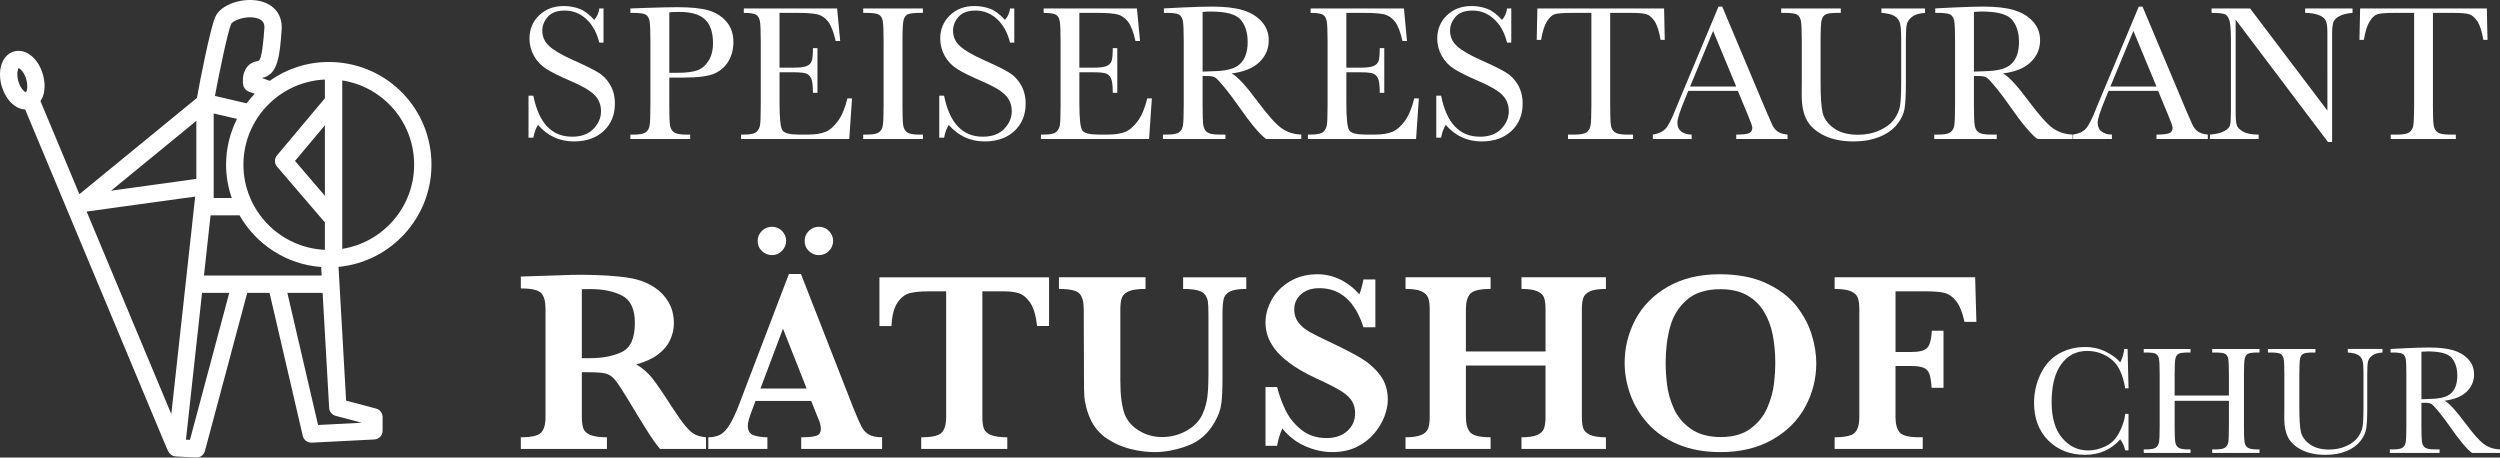
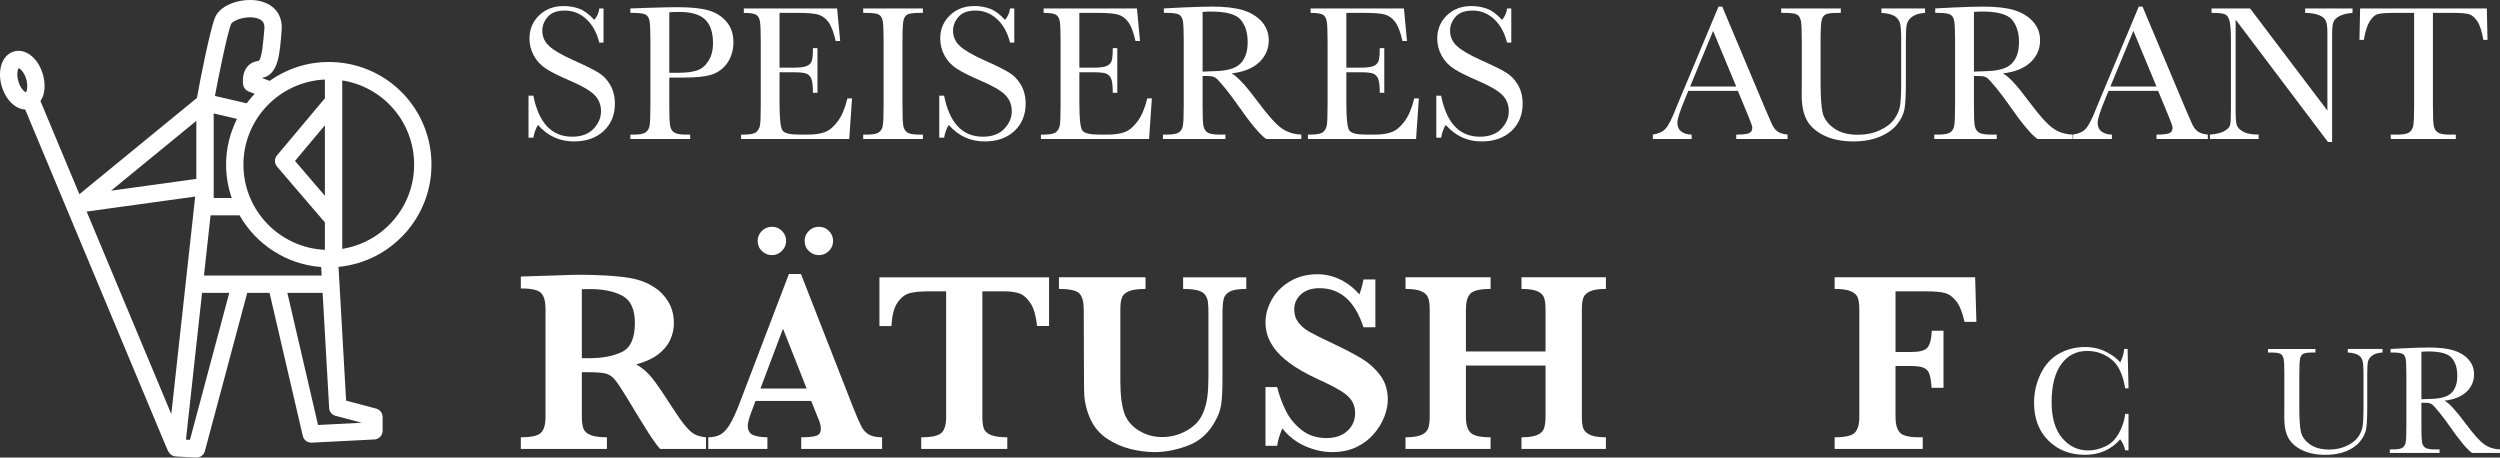
<svg xmlns="http://www.w3.org/2000/svg" id="Ebene_2" viewBox="0 0 288.3 52.765" width="288.3" height="52.765">
  <rect x="0" y="0" width="288.3" height="52.765" fill="#333333" stroke="none" />
  <g id="Ebene_1-2">
    <path d="M81.418,51.771h-5.299c-.195-.214-.435-.525-.723-.935-.287-.408-.601-.888-.941-1.438-.341-.55-.623-1.005-.847-1.365l-1.343-2.219c-.604-.992-1.058-1.671-1.365-2.036s-.657-.599-1.051-.701c-.395-.102-1.063-.152-2.007-.152h-.745v5.167c0,.545.059.983.175,1.313.117.331.392.584.825.76.433.175,1.063.263,1.891.263v1.343h-9.927v-1.343c1.207,0,1.983-.176,2.329-.525.345-.351.518-.954.518-1.81v-12.495c0-.847-.168-1.448-.503-1.803-.336-.355-1.117-.533-2.343-.533v-1.372l4.584-.146c.35-.019.751-.033,1.204-.043s.874-.015,1.263-.015c.302,0,.803.01,1.503.029.983.028,1.903.087,2.759.175.856.088,1.533.199,2.029.336.73.185,1.423.491,2.081.919.657.429,1.192.993,1.605,1.693.414.701.621,1.514.621,2.438,0,.661-.144,1.304-.431,1.927-.287.623-.75,1.178-1.387,1.664-.638.486-1.477.871-2.518,1.153.71.418,1.313.936,1.81,1.555.496.618,1.274,1.754,2.335,3.408.613.944,1.119,1.657,1.518,2.139s.767.808,1.102.978c.336.171.762.28,1.277.329v1.343ZM73.214,37.247c0-1.577-.479-2.623-1.438-3.139s-2.211-.773-3.759-.773c-.214,0-.382.002-.504.007s-.26.008-.416.008v7.955h.92c1.469,0,2.703-.238,3.7-.715s1.497-1.591,1.497-3.343Z" fill="#fff" />
    <path d="M101.723,51.771h-9.328v-1.343c.788,0,1.362-.056,1.722-.168.36-.112.54-.377.54-.796,0-.292-.059-.589-.175-.891l-.935-2.335h-6.423l-.481,1.284c-.273.721-.409,1.241-.409,1.562,0,.583.226.953.679,1.109.453.155.981.233,1.584.233v1.343h-6.817v-1.343c.545,0,1.007-.102,1.387-.307.38-.204.742-.592,1.087-1.16.346-.569.718-1.375,1.117-2.416l5.707-14.948h1.387l6.029,15.415c.438,1.09.759,1.827.963,2.212.205.384.486.681.847.89.36.21.866.314,1.518.314v1.343ZM90.658,27.773c0,.438-.161.822-.481,1.152-.321.331-.706.497-1.153.497-.438,0-.823-.156-1.153-.468-.331-.31-.496-.705-.496-1.182,0-.439.16-.818.481-1.139.321-.321.71-.482,1.168-.482.457,0,.844.163,1.16.489.316.326.475.703.475,1.132ZM93.023,44.808l-2.729-6.905-2.599,6.905h5.328ZM96.074,27.773c0,.457-.16.847-.481,1.167-.321.321-.71.482-1.168.482-.428,0-.808-.156-1.139-.468-.331-.31-.496-.705-.496-1.182,0-.439.161-.818.481-1.139.321-.321.706-.482,1.153-.482.467,0,.859.163,1.175.489.316.326.474.703.474,1.132Z" fill="#fff" />
    <path d="M120.978,37.597h-1.387c-.127-1.227-.397-2.132-.81-2.716s-.859-.943-1.335-1.08c-.477-.136-1.027-.204-1.649-.204h-2.511v14.495c0,.574.058,1.02.175,1.336.117.316.389.561.818.737.428.175,1.056.263,1.883.263v1.343h-9.926v-1.343c1.216,0,2-.176,2.35-.525.351-.351.525-.954.525-1.81v-14.495h-2.102c-.827,0-1.513.065-2.058.197-.545.131-1.024.491-1.438,1.08s-.649,1.496-.708,2.723h-1.387v-5.62h19.561v5.62Z" fill="#fff" />
    <path d="M143.721,33.32c-.886,0-1.521.102-1.905.307-.384.204-.62.496-.708.876-.087.379-.131.963-.131,1.751v7.299c0,1.344-.046,2.353-.139,3.029-.093.677-.338,1.36-.737,2.051-.74,1.334-1.773,2.251-3.102,2.752-1.328.501-2.606.752-3.832.752-.905,0-1.837-.119-2.795-.358-.959-.238-1.852-.63-2.679-1.175s-1.455-1.26-1.883-2.146c-.233-.486-.414-.976-.54-1.467-.127-.492-.202-.954-.226-1.388-.024-.433-.037-.999-.037-1.7l-.029-8.248c0-.856-.168-1.459-.503-1.81-.336-.351-1.122-.525-2.357-.525v-1.343h9.984v1.343c-.847,0-1.479.085-1.897.255-.418.171-.691.414-.817.731-.127.316-.19.767-.19,1.35v8.248c0,.847.042,1.589.124,2.227.083.637.212,1.194.387,1.671.331.788.893,1.419,1.686,1.891.793.472,1.667.708,2.621.708,1.022,0,1.973-.251,2.853-.752s1.491-1.15,1.832-1.948c.273-.623.45-1.268.533-1.935.083-.667.124-1.462.124-2.387v-7.124c0-.642-.02-1.119-.059-1.431-.039-.31-.146-.586-.321-.824-.175-.238-.465-.411-.868-.519-.404-.106-.961-.16-1.672-.16v-1.343h7.285v1.343Z" fill="#fff" />
    <path d="M160.041,46.092c0,.613-.132,1.263-.395,1.949-.263.685-.659,1.343-1.19,1.971-.531.628-1.2,1.139-2.008,1.532-.808.395-1.742.592-2.803.592-1.051,0-2.095-.23-3.131-.686s-1.915-1.139-2.635-2.044c-.311.721-.511,1.387-.599,2h-1.343v-6.773h1.343c.243.974.579,1.889,1.007,2.745.429.856,1.034,1.594,1.817,2.211.783.618,1.745.927,2.884.927.992,0,1.788-.272,2.387-.817.599-.545.897-1.23.897-2.058,0-.468-.093-.876-.277-1.227s-.452-.664-.803-.941-.83-.574-1.438-.891c-.607-.316-1.302-.649-2.08-1-1.196-.565-2.18-1.134-2.948-1.708s-1.351-1.131-1.745-1.671c-.394-.54-.666-1.054-.816-1.54-.151-.486-.227-.979-.227-1.475,0-.886.238-1.759.716-2.62.476-.861,1.175-1.566,2.094-2.117.92-.549,1.983-.824,3.189-.824.925,0,1.806.207,2.643.62.837.414,1.562.981,2.175,1.701.176-.409.336-.983.482-1.723h1.372v5.518h-1.372c-.974-3.007-2.667-4.511-5.08-4.511-.876,0-1.579.231-2.109.693-.531.463-.796,1.059-.796,1.788,0,.574.165,1.073.496,1.496.331.424.767.786,1.307,1.088s1.413.735,2.62,1.299c1.46.691,2.601,1.29,3.424,1.796.822.506,1.518,1.144,2.087,1.912.569.769.855,1.698.855,2.788Z" fill="#fff" />
    <path d="M185.192,51.771h-9.736v-1.343c.798,0,1.401-.088,1.81-.263.409-.176.672-.429.788-.76.117-.33.176-.769.176-1.313v-5.941h-9.182v5.941c0,.817.17,1.411.511,1.781.34.37,1.119.555,2.335.555v1.343h-9.81v-1.343c.789,0,1.39-.088,1.803-.263.414-.176.682-.426.804-.752.121-.326.182-.767.182-1.321v-12.438c0-.555-.058-.989-.175-1.306s-.375-.567-.773-.752c-.399-.185-1.013-.277-1.84-.277v-1.343h9.81v1.343c-1.206,0-1.982.18-2.328.54s-.518.959-.518,1.795v4.876h9.182v-4.876c0-.555-.054-.989-.161-1.306-.106-.316-.359-.567-.759-.752-.399-.185-1.017-.277-1.853-.277v-1.343h9.736v1.343c-.827,0-1.44.093-1.839.277-.399.185-.655.435-.767.752-.112.316-.168.751-.168,1.306v12.438c0,.535.051.961.153,1.277.102.316.357.572.767.767.408.194,1.026.292,1.853.292v1.343Z" fill="#fff" />
-     <path d="M209.453,41.874c0,1.801-.428,3.487-1.284,5.059s-2.124,2.832-3.803,3.78c-1.679.949-3.662,1.424-5.948,1.424-1.869,0-3.514-.302-4.935-.905s-2.581-1.411-3.481-2.423c-.9-1.013-1.567-2.122-2-3.329-.433-1.206-.649-2.418-.649-3.635,0-1.761.413-3.425,1.241-4.992.826-1.566,2.072-2.829,3.736-3.788,1.664-.958,3.654-1.438,5.971-1.438,2.111,0,3.907.346,5.387,1.036,1.478.691,2.632,1.562,3.459,2.613s1.419,2.153,1.774,3.307c.354,1.152.532,2.25.532,3.291ZM204.724,41.815c0-1.109-.095-2.16-.284-3.152-.19-.993-.523-1.891-1-2.693-.477-.803-1.129-1.44-1.956-1.912-.828-.473-1.85-.708-3.065-.708-1.675,0-2.981.416-3.92,1.248s-1.576,1.873-1.912,3.124c-.336,1.25-.504,2.615-.504,4.094,0,.818.054,1.67.161,2.555.106.886.364,1.794.773,2.723.408.93,1.06,1.713,1.956,2.351s2.053.956,3.474.956c1.411,0,2.558-.328,3.438-.985.88-.657,1.522-1.46,1.927-2.409.403-.948.656-1.855.759-2.722s.153-1.688.153-2.468Z" fill="#fff" />
    <path d="M227.919,37.115h-1.372c-.243-1.1-.567-1.902-.971-2.408-.404-.506-.856-.817-1.357-.935-.502-.116-1.199-.175-2.095-.175h-3.533v6.992h1.855c.876,0,1.469-.151,1.78-.453.311-.301.497-.968.555-1.999h1.344v6.583h-1.372c-.049-.759-.139-1.304-.271-1.635-.131-.331-.355-.56-.672-.686-.316-.126-.79-.19-1.423-.19h-1.796v5.883c0,.798.158,1.387.475,1.767.316.379,1.068.569,2.256.569h.408v1.343h-10.16v-1.343c1.207,0,1.983-.178,2.329-.533.345-.354.518-.956.518-1.803v-12.438c0-.564-.058-1.004-.175-1.32s-.382-.565-.796-.745c-.413-.18-1.039-.27-1.876-.27v-1.343h16.204l.145,5.138Z" fill="#fff" />
    <path d="M60.948,15.876v-4.841h.555c.629,3.153,2.121,4.73,4.475,4.73,1.058,0,1.878-.301,2.459-.905.581-.603.872-1.279.872-2.026,0-.755-.255-1.388-.767-1.899-.511-.503-1.443-1.044-2.798-1.621-1.206-.518-2.117-.971-2.731-1.36-.615-.389-1.094-.894-1.438-1.516-.344-.622-.516-1.284-.516-1.988,0-1.073.372-1.967,1.116-2.682.744-.714,1.686-1.071,2.826-1.071.637,0,1.236.104,1.799.311s1.14.637,1.732,1.288c.34-.407.533-.848.577-1.321h.489v3.941h-.489c-.281-1.147-.779-2.05-1.493-2.709s-1.542-.988-2.482-.988c-.895,0-1.553.243-1.971.727-.418.485-.627,1.016-.627,1.593,0,.696.263,1.285.789,1.766.518.489,1.455,1.037,2.809,1.644,1.295.577,2.237,1.042,2.826,1.394s1.06.838,1.416,1.46c.355.622.533,1.34.533,2.154,0,1.288-.429,2.336-1.288,3.143s-2.006,1.21-3.442,1.21c-1.651,0-3.028-.633-4.13-1.899-.245.348-.426.836-.544,1.466h-.555Z" fill="#fff" />
    <path d="M77.182,8.947v3.165c0,1.184.027,1.96.083,2.326.056.366.206.638.45.816s.703.267,1.377.267h.499v.511h-6.895v-.511h.399c.644,0,1.09-.082,1.338-.244.248-.163.405-.416.472-.761.066-.344.1-1.145.1-2.404v-7.384c0-1.199-.034-1.973-.1-2.321-.067-.348-.215-.588-.444-.722s-.726-.2-1.488-.2h-.277v-.511l1.887-.067c1.51-.052,2.687-.078,3.531-.078,1.554,0,2.752.122,3.592.366.84.245,1.528.677,2.065,1.299.537.622.805,1.406.805,2.354,0,.822-.183,1.547-.549,2.176-.367.629-.892,1.106-1.577,1.432-.685.326-1.89.489-3.614.489h-1.654ZM77.182,8.392h1.077c.866,0,1.566-.087,2.099-.261.533-.174.977-.538,1.333-1.093s.533-1.24.533-2.054c0-1.244-.306-2.156-.916-2.737-.61-.581-1.601-.872-2.97-.872-.504,0-.889.015-1.155.044v6.973Z" fill="#fff" />
    <path d="M97.724,11.346h.533l-.322,4.686h-12.469v-.511h.311c.748,0,1.23-.1,1.449-.3s.357-.453.416-.761c.059-.307.089-1.09.089-2.348v-7.384c0-1.147-.032-1.902-.094-2.265-.063-.363-.207-.616-.433-.761-.226-.144-.702-.216-1.427-.216v-.511h10.759l.355,3.753h-.522c-.237-1.051-.527-1.797-.872-2.237s-.753-.718-1.227-.833-1.236-.172-2.288-.172h-2.087v6.318h1.599c.733,0,1.245-.063,1.538-.189s.485-.316.578-.572c.092-.255.139-.753.139-1.494h.522v5.152h-.522c0-.836-.07-1.397-.211-1.682-.141-.285-.346-.47-.616-.555-.271-.085-.727-.128-1.371-.128h-1.655v3.564c0,1.784.115,2.833.344,3.148.23.315.848.472,1.855.472h1.122c.792,0,1.443-.102,1.954-.305s.998-.622,1.46-1.255.827-1.504,1.094-2.615Z" fill="#fff" />
    <path d="M99.544,1.486v-.511h6.884v.511h-.322c-.741,0-1.226.061-1.455.183-.23.122-.383.35-.461.683s-.117,1.125-.117,2.377v7.384c0,1.184.028,1.96.084,2.326.055.366.203.638.444.816s.701.267,1.382.267h.444v.511h-6.884v-.511h.444c.644,0,1.09-.082,1.338-.244.248-.163.405-.416.472-.761.067-.344.1-1.145.1-2.404v-7.384c0-1.199-.033-1.973-.1-2.321-.066-.348-.214-.588-.444-.722s-.726-.2-1.488-.2h-.322Z" fill="#fff" />
    <path d="M108.316,15.876v-4.841h.555c.629,3.153,2.121,4.73,4.475,4.73,1.058,0,1.878-.301,2.459-.905.581-.603.872-1.279.872-2.026,0-.755-.255-1.388-.767-1.899-.511-.503-1.443-1.044-2.798-1.621-1.206-.518-2.117-.971-2.731-1.36-.615-.389-1.094-.894-1.438-1.516-.344-.622-.516-1.284-.516-1.988,0-1.073.372-1.967,1.116-2.682.744-.714,1.686-1.071,2.826-1.071.637,0,1.236.104,1.799.311s1.14.637,1.732,1.288c.34-.407.533-.848.577-1.321h.489v3.941h-.489c-.281-1.147-.779-2.05-1.493-2.709s-1.542-.988-2.482-.988c-.895,0-1.553.243-1.971.727-.418.485-.627,1.016-.627,1.593,0,.696.263,1.285.789,1.766.518.489,1.455,1.037,2.809,1.644,1.295.577,2.237,1.042,2.826,1.394s1.06.838,1.416,1.46c.355.622.533,1.34.533,2.154,0,1.288-.429,2.336-1.288,3.143s-2.006,1.21-3.442,1.21c-1.651,0-3.028-.633-4.13-1.899-.245.348-.426.836-.544,1.466h-.555Z" fill="#fff" />
    <path d="M132.3,11.346h.533l-.322,4.686h-12.469v-.511h.311c.748,0,1.23-.1,1.449-.3s.357-.453.416-.761c.059-.307.089-1.09.089-2.348v-7.384c0-1.147-.032-1.902-.094-2.265-.063-.363-.207-.616-.433-.761-.226-.144-.702-.216-1.427-.216v-.511h10.759l.355,3.753h-.522c-.237-1.051-.527-1.797-.872-2.237s-.753-.718-1.227-.833-1.236-.172-2.288-.172h-2.087v6.318h1.599c.733,0,1.245-.063,1.538-.189s.485-.316.578-.572c.092-.255.139-.753.139-1.494h.522v5.152h-.522c0-.836-.07-1.397-.211-1.682-.141-.285-.346-.47-.616-.555-.271-.085-.727-.128-1.371-.128h-1.655v3.564c0,1.784.115,2.833.344,3.148.23.315.848.472,1.855.472h1.122c.792,0,1.443-.102,1.954-.305s.998-.622,1.46-1.255.827-1.504,1.094-2.615Z" fill="#fff" />
    <path d="M150.066,16.031h-4.053c-.718-.503-1.817-1.821-3.298-3.953-.474-.681-.966-1.335-1.477-1.96s-.863-1.007-1.055-1.144c-.192-.137-.492-.206-.899-.206h-.6v3.342c0,1.184.028,1.96.084,2.326.056.366.204.638.444.816.24.178.701.267,1.382.267h.722v.511h-7.207v-.511h.489c.644,0,1.09-.082,1.338-.244.248-.163.405-.416.472-.761.066-.344.1-1.145.1-2.404v-7.384c0-1.199-.033-1.973-.1-2.321-.067-.348-.215-.588-.444-.722s-.726-.2-1.488-.2h-.255v-.511l2.154-.111c1.436-.066,2.576-.1,3.42-.1,1.436,0,2.604.133,3.503.4s1.627.704,2.182,1.31c.555.607.833,1.333.833,2.176,0,.985-.363,1.825-1.088,2.521-.726.696-1.792,1.129-3.198,1.299.629.304,1.644,1.399,3.042,3.287,1.14,1.532,2.036,2.536,2.687,3.009s1.421.726,2.31.755v.511ZM138.685,8.259c.555-.015,1.129-.037,1.721-.066.592-.03,1.106-.111,1.544-.245.436-.133.79-.328,1.06-.583.27-.255.483-.59.638-1.005.156-.414.233-.925.233-1.532,0-1.058-.265-1.906-.794-2.542-.529-.637-1.682-.955-3.459-.955-.274,0-.588.015-.944.044v6.884Z" fill="#fff" />
    <path d="M163.09,11.346h.532l-.321,4.686h-12.47v-.511h.31c.748,0,1.231-.1,1.449-.3.219-.2.357-.453.417-.761.059-.307.089-1.09.089-2.348v-7.384c0-1.147-.032-1.902-.095-2.265-.064-.363-.207-.616-.434-.761-.226-.144-.701-.216-1.427-.216v-.511h10.76l.355,3.753h-.522c-.236-1.051-.527-1.797-.871-2.237-.345-.44-.754-.718-1.228-.833s-1.236-.172-2.287-.172h-2.087v6.318h1.599c.732,0,1.245-.063,1.538-.189.292-.126.484-.316.577-.572s.139-.753.139-1.494h.521v5.152h-.521c0-.836-.07-1.397-.211-1.682-.141-.285-.346-.47-.616-.555s-.728-.128-1.371-.128h-1.654v3.564c0,1.784.114,2.833.344,3.148.23.315.848.472,1.855.472h1.121c.792,0,1.443-.102,1.954-.305s.998-.622,1.461-1.255c.462-.633.827-1.504,1.094-2.615Z" fill="#fff" />
    <path d="M165.633,15.876v-4.841h.555c.629,3.153,2.121,4.73,4.475,4.73,1.059,0,1.879-.301,2.46-.905.581-.603.871-1.279.871-2.026,0-.755-.255-1.388-.766-1.899-.511-.503-1.443-1.044-2.798-1.621-1.207-.518-2.117-.971-2.732-1.36-.614-.389-1.093-.894-1.438-1.516-.344-.622-.517-1.284-.517-1.988,0-1.073.372-1.967,1.116-2.682.744-.714,1.685-1.071,2.826-1.071.637,0,1.236.104,1.799.311s1.14.637,1.731,1.288c.341-.407.533-.848.578-1.321h.488v3.941h-.488c-.282-1.147-.779-2.05-1.494-2.709-.714-.659-1.541-.988-2.481-.988-.895,0-1.553.243-1.971.727-.418.485-.627,1.016-.627,1.593,0,.696.263,1.285.788,1.766.518.489,1.454,1.037,2.809,1.644,1.296.577,2.238,1.042,2.826,1.394.589.352,1.06.838,1.416,1.46.355.622.533,1.34.533,2.154,0,1.288-.43,2.336-1.288,3.143-.859.807-2.007,1.21-3.442,1.21-1.65,0-3.027-.633-4.131-1.899-.244.348-.426.836-.544,1.466h-.555Z" fill="#fff" />
-     <path d="M177.724,4.595h-.511l.078-3.62h14.612l.077,3.62h-.477c-.17-.992-.403-1.708-.699-2.148s-.614-.711-.955-.81c-.34-.1-.921-.15-1.743-.15h-2.42v10.626c0,1.177.027,1.951.083,2.32.056.371.205.644.449.822s.703.267,1.377.267h.733v.511h-7.507v-.511h.777c.644,0,1.09-.082,1.338-.244.248-.163.407-.416.477-.761s.105-1.145.105-2.404V1.486h-2.231c-.97,0-1.621.046-1.954.139s-.646.372-.939.838-.517,1.177-.672,2.132Z" fill="#fff" />
    <path d="M200.409,10.48h-5.718l-.389.955c-.578,1.384-.866,2.287-.866,2.709,0,.452.153.794.461,1.027.307.233.701.35,1.182.35v.511h-4.475v-.511c.667-.103,1.162-.339,1.488-.705.325-.366.718-1.138,1.177-2.315.037-.111.215-.54.533-1.288l4.375-10.449h.433l5.03,11.959.689,1.577c.155.355.364.635.627.838.263.204.657.332,1.183.383v.511h-5.918v-.511c.726,0,1.216-.054,1.471-.161.256-.107.384-.32.384-.638,0-.163-.171-.648-.511-1.455l-1.155-2.787ZM200.22,9.98l-2.665-6.418-2.653,6.418h5.318Z" fill="#fff" />
    <path d="M216.964.975h5.03v.511c-.666.044-1.164.194-1.493.45-.33.255-.531.542-.606.86s-.111.936-.111,1.854v5.008c0,1.281-.05,2.232-.149,2.853-.1.622-.389,1.233-.866,1.833-.477.599-1.149,1.077-2.016,1.432s-1.865.533-2.998.533c-1.34,0-2.474-.228-3.402-.683-.93-.455-1.592-1.044-1.988-1.766-.396-.722-.594-1.69-.594-2.903l.011-1.544v-4.686c0-1.199-.035-1.973-.105-2.321-.07-.348-.218-.588-.443-.722-.227-.133-.721-.2-1.482-.2h-.345v-.511h6.873v.511h-.3c-.74,0-1.225.061-1.454.183s-.384.35-.461.683c-.078.333-.116,1.125-.116,2.377v4.741c0,1.643.075,2.809.228,3.498.151.689.579,1.29,1.282,1.804.703.515,1.64.771,2.809.771.918,0,1.753-.172,2.504-.516.752-.344,1.31-.773,1.677-1.288.366-.514.591-1.044.672-1.588.081-.544.122-1.4.122-2.57v-5.13c0-.851-.048-1.447-.144-1.788-.096-.34-.304-.611-.621-.81-.318-.2-.822-.322-1.511-.366v-.511Z" fill="#fff" />
    <path d="M239.016,16.031h-4.053c-.718-.503-1.817-1.821-3.298-3.953-.474-.681-.966-1.335-1.477-1.96s-.862-1.007-1.055-1.144c-.193-.137-.493-.206-.899-.206h-.6v3.342c0,1.184.027,1.96.083,2.326.056.366.203.638.444.816.24.178.701.267,1.382.267h.722v.511h-7.206v-.511h.489c.644,0,1.09-.082,1.338-.244.247-.163.405-.416.472-.761s.1-1.145.1-2.404v-7.384c0-1.199-.033-1.973-.1-2.321-.066-.348-.215-.588-.444-.722s-.726-.2-1.488-.2h-.255v-.511l2.154-.111c1.435-.066,2.576-.1,3.42-.1,1.435,0,2.603.133,3.503.4s1.627.704,2.182,1.31c.556.607.833,1.333.833,2.176,0,.985-.363,1.825-1.088,2.521-.726.696-1.792,1.129-3.198,1.299.629.304,1.644,1.399,3.042,3.287,1.141,1.532,2.036,2.536,2.688,3.009s1.421.726,2.31.755v.511ZM227.635,8.259c.555-.015,1.129-.037,1.721-.066.592-.03,1.106-.111,1.543-.245.438-.133.791-.328,1.06-.583.271-.255.483-.59.639-1.005.155-.414.233-.925.233-1.532,0-1.058-.265-1.906-.794-2.542s-1.683-.955-3.459-.955c-.273,0-.588.015-.943.044v6.884Z" fill="#fff" />
    <path d="M248.875,10.48h-5.718l-.389.955c-.578,1.384-.866,2.287-.866,2.709,0,.452.153.794.461,1.027.307.233.701.35,1.182.35v.511h-4.475v-.511c.667-.103,1.162-.339,1.488-.705.325-.366.718-1.138,1.177-2.315.037-.111.215-.54.533-1.288l4.375-10.449h.433l5.03,11.959.689,1.577c.155.355.364.635.627.838.263.204.657.332,1.183.383v.511h-5.918v-.511c.726,0,1.216-.054,1.471-.161.256-.107.384-.32.384-.638,0-.163-.171-.648-.511-1.455l-1.155-2.787ZM248.687,9.98l-2.665-6.418-2.653,6.418h5.318Z" fill="#fff" />
    <path d="M268.462,16.376l-10.648-14.113v10.449c0,.866.042,1.436.127,1.71.086.274.328.525.728.755.4.23,1,.344,1.799.344v.511h-5.618v-.511c.718-.052,1.266-.183,1.644-.394.377-.211.601-.439.672-.683.07-.244.105-.822.105-1.732v-7.983c0-1.155-.054-1.928-.161-2.321-.107-.392-.278-.644-.511-.755-.233-.111-.754-.167-1.56-.167v-.511h4.441l8.916,11.781V3.751c0-.666-.068-1.133-.205-1.399-.137-.266-.416-.477-.838-.633s-.93-.233-1.522-.233v-.511h5.463v.511c-.637.052-1.138.174-1.505.366-.366.192-.6.424-.699.694-.1.271-.15.728-.15,1.372v12.458h-.477Z" fill="#fff" />
    <path d="M272.603,4.595h-.511l.078-3.62h14.612l.077,3.62h-.477c-.17-.992-.403-1.708-.699-2.148s-.614-.711-.955-.81c-.34-.1-.921-.15-1.743-.15h-2.42v10.626c0,1.177.027,1.951.083,2.32.056.371.205.644.449.822s.703.267,1.377.267h.733v.511h-7.507v-.511h.777c.644,0,1.09-.082,1.338-.244.248-.163.407-.416.477-.761s.105-1.145.105-2.404V1.486h-2.231c-.97,0-1.621.046-1.954.139s-.646.372-.939.838-.517,1.177-.672,2.132Z" fill="#fff" />
    <path d="M245.078,47.73h.381v4.199h-.381c-.105-.477-.297-.898-.574-1.264-1.055,1.19-2.401,1.785-4.04,1.785-1.733,0-3.149-.548-4.248-1.645-1.1-1.096-1.648-2.546-1.648-4.35,0-1.185.253-2.3.76-3.346s1.214-1.822,2.122-2.329c.907-.507,1.903-.761,2.988-.761.895,0,1.707.185,2.436.553.728.368,1.272.776,1.631,1.225.253-.501.406-1.02.46-1.557h.389l.106,4.544h-.381c-.265-1.614-.806-2.737-1.622-3.368-.816-.63-1.737-.945-2.763-.945-1.255,0-2.253.51-2.992,1.529-.74,1.02-1.109,2.478-1.109,4.376,0,1.798.403,3.176,1.211,4.133.808.958,1.812,1.437,3.015,1.437.643,0,1.3-.156,1.972-.468.672-.312,1.203-.842,1.596-1.587.392-.746.623-1.467.693-2.162Z" fill="#fff" />
-     <path d="M257.039,46.219h-6.259v2.891c0,.943.023,1.56.07,1.853s.167.508.358.649.556.213,1.092.213h.31v.406h-5.394v-.406h.31c.513,0,.868-.065,1.065-.195.197-.129.324-.331.38-.606.057-.273.084-.912.084-1.914v-5.879c0-.955-.027-1.57-.084-1.848-.056-.277-.174-.469-.353-.574-.18-.106-.573-.159-1.18-.159h-.222v-.407h5.394v.407h-.222c-.583,0-.967.049-1.149.145-.183.098-.305.278-.366.544-.062.265-.093.895-.093,1.892v2.378h6.259v-2.378c0-.955-.026-1.57-.079-1.848-.054-.277-.17-.469-.35-.574-.18-.106-.573-.159-1.18-.159h-.318v-.407h5.454v.407h-.177c-.589,0-.976.049-1.158.145-.183.098-.305.278-.366.544-.062.265-.093.895-.093,1.892v5.879c0,.943.021,1.56.065,1.853.045.292.164.508.358.649s.56.213,1.097.213h.273v.406h-5.454v-.406h.415c.507,0,.859-.065,1.057-.195.197-.129.322-.331.376-.606.053-.273.079-.912.079-1.914v-2.891Z" fill="#fff" />
    <path d="M270.743,40.242h4.005v.407c-.53.035-.927.154-1.188.357-.263.204-.424.433-.482.685-.059.254-.088.746-.088,1.477v3.987c0,1.02-.04,1.776-.12,2.272-.079.495-.309.981-.69,1.459-.38.477-.915.857-1.605,1.141-.69.282-1.485.424-2.387.424-1.066,0-1.97-.181-2.71-.543-.739-.363-1.267-.831-1.582-1.406-.315-.574-.474-1.345-.474-2.312l.009-1.23v-3.731c0-.955-.027-1.57-.084-1.848-.056-.277-.174-.469-.353-.574-.18-.106-.573-.159-1.18-.159h-.274v-.407h5.473v.407h-.239c-.589,0-.975.049-1.157.145-.184.098-.306.278-.367.544-.062.265-.093.895-.093,1.892v3.775c0,1.309.06,2.236.181,2.784.121.549.462,1.027,1.022,1.437.56.41,1.306.615,2.236.615.731,0,1.395-.138,1.994-.411.598-.274,1.043-.616,1.335-1.025.292-.41.47-.831.534-1.265.065-.434.098-1.115.098-2.047v-4.084c0-.678-.038-1.152-.115-1.424-.076-.271-.241-.486-.495-.645-.253-.158-.653-.256-1.202-.291v-.407Z" fill="#fff" />
    <path d="M288.3,52.23h-3.228c-.571-.4-1.446-1.45-2.625-3.147-.378-.542-.769-1.062-1.176-1.56-.407-.498-.686-.801-.84-.91s-.393-.164-.717-.164h-.477v2.661c0,.943.021,1.56.065,1.853.045.292.162.508.354.649.191.142.558.213,1.101.213h.574v.406h-5.737v-.406h.389c.513,0,.868-.065,1.065-.195.197-.129.322-.331.376-.606.053-.273.079-.912.079-1.914v-5.879c0-.955-.026-1.57-.079-1.848-.054-.277-.171-.469-.353-.574-.184-.106-.578-.159-1.185-.159h-.203v-.407l1.716-.088c1.143-.054,2.051-.08,2.723-.08,1.144,0,2.073.106,2.789.318s1.295.56,1.737,1.043c.442.483.663,1.062.663,1.733,0,.784-.289,1.453-.866,2.007-.578.554-1.427.898-2.547,1.034.501.242,1.309,1.114,2.423,2.617.907,1.22,1.621,2.019,2.14,2.396s1.132.578,1.839.602v.406ZM279.239,46.042c.441-.012.898-.029,1.37-.053s.881-.089,1.228-.195c.348-.105.629-.261.845-.464.215-.203.384-.47.508-.8s.185-.736.185-1.22c0-.843-.211-1.518-.632-2.024-.422-.507-1.34-.761-2.754-.761-.218,0-.469.012-.751.035v5.481Z" fill="#fff" />
    <path d="M49.758,18.991c0-6.382-4.993-11.58-11.373-11.834-.156-.005-.313-.009-.47-.009-2.539,0-4.889.81-6.819,2.176l-.893-.335c1.892-.359,2.062-2.66,2.276-5.546.123-1.667-.799-2.905-2.467-3.312-1.848-.449-4.522.266-5.208,1.866-.554,1.293-1.787,7.492-2.091,9.294l-13.559,11.105-4.487-10.736c.147-.232.275-.487.353-.785.182-.695.153-1.519-.081-2.319-.233-.799-.652-1.507-1.18-1.995-.655-.606-1.441-.833-2.158-.623-.717.209-1.258.824-1.483,1.687-.182.695-.154,1.518.08,2.318.316,1.083.973,1.985,1.756,2.414.311.17.632.254.949.269l16.263,38.91h0c.113.257.227.542.405.752s.435.337.71.352l2.328.122c.018.001.035.001.053.001.45,0,.848-.303.965-.741l4.882-18.249h2.575l3.834,16.502c.11.472.552.799,1.025.772l7.229-.368c.532-.027.949-.467.949-.999v-1.593c0-.454-.306-.851-.744-.967l-3.463-.917-.876-15.427c6.005-.568,10.72-5.636,10.72-11.787ZM31.887,31.774h-8.366l.762-6.943h3.342c1.902,3.338,5.377,5.66,9.411,5.959l.056.984h-5.205ZM37.467,9.171v2.166l-5.525,6.583c-.315.375-.311.922.007,1.294l5.518,6.436v3.162c-5.219-.237-9.395-4.545-9.395-9.821s4.176-9.583,9.395-9.82ZM37.467,22.578l-3.448-4.021,3.448-4.108v8.129ZM26.724,22.831h-2.081v-9.748l2.688.625c-.798,1.593-1.259,3.383-1.259,5.282,0,1.345.236,2.634.651,3.84ZM26.643,2.785c.176-.411,1.66-1.01,2.896-.71.897.219.982.741.947,1.222-.082,1.103-.273,3.688-.705,3.736-.547.06-1.003.314-1.319.731-.586.775-.449,1.818-.415,2.019.059.352.301.647.635.772l.689.258c-.332.347-.639.716-.928,1.1l-3.658-.851c.399-2.183,1.46-7.347,1.859-8.278ZM22.642,13.936v6.696l-9.832,1.357,9.832-8.053ZM2.119,9.384c-.248-.851-.051-1.443.017-1.52.151.013.637.406.885,1.255v.001c.248.85.052,1.443-.017,1.52-.151-.014-.637-.407-.884-1.255ZM9.991,24.396l12.519-1.727-2.755,25.088-9.764-23.361ZM21.905,50.724l-.461-.024,1.857-16.925h3.138l-4.534,16.949ZM41.719,48.752l-5.041.257-3.54-15.234h4.067l.753,13.269c.025.432.324.8.743.91l3.018.799ZM39.467,28.7V9.276c4.732.743,8.291,4.804,8.291,9.715,0,4.899-3.6,8.961-8.291,9.709Z" fill="#fff" />
  </g>
</svg>